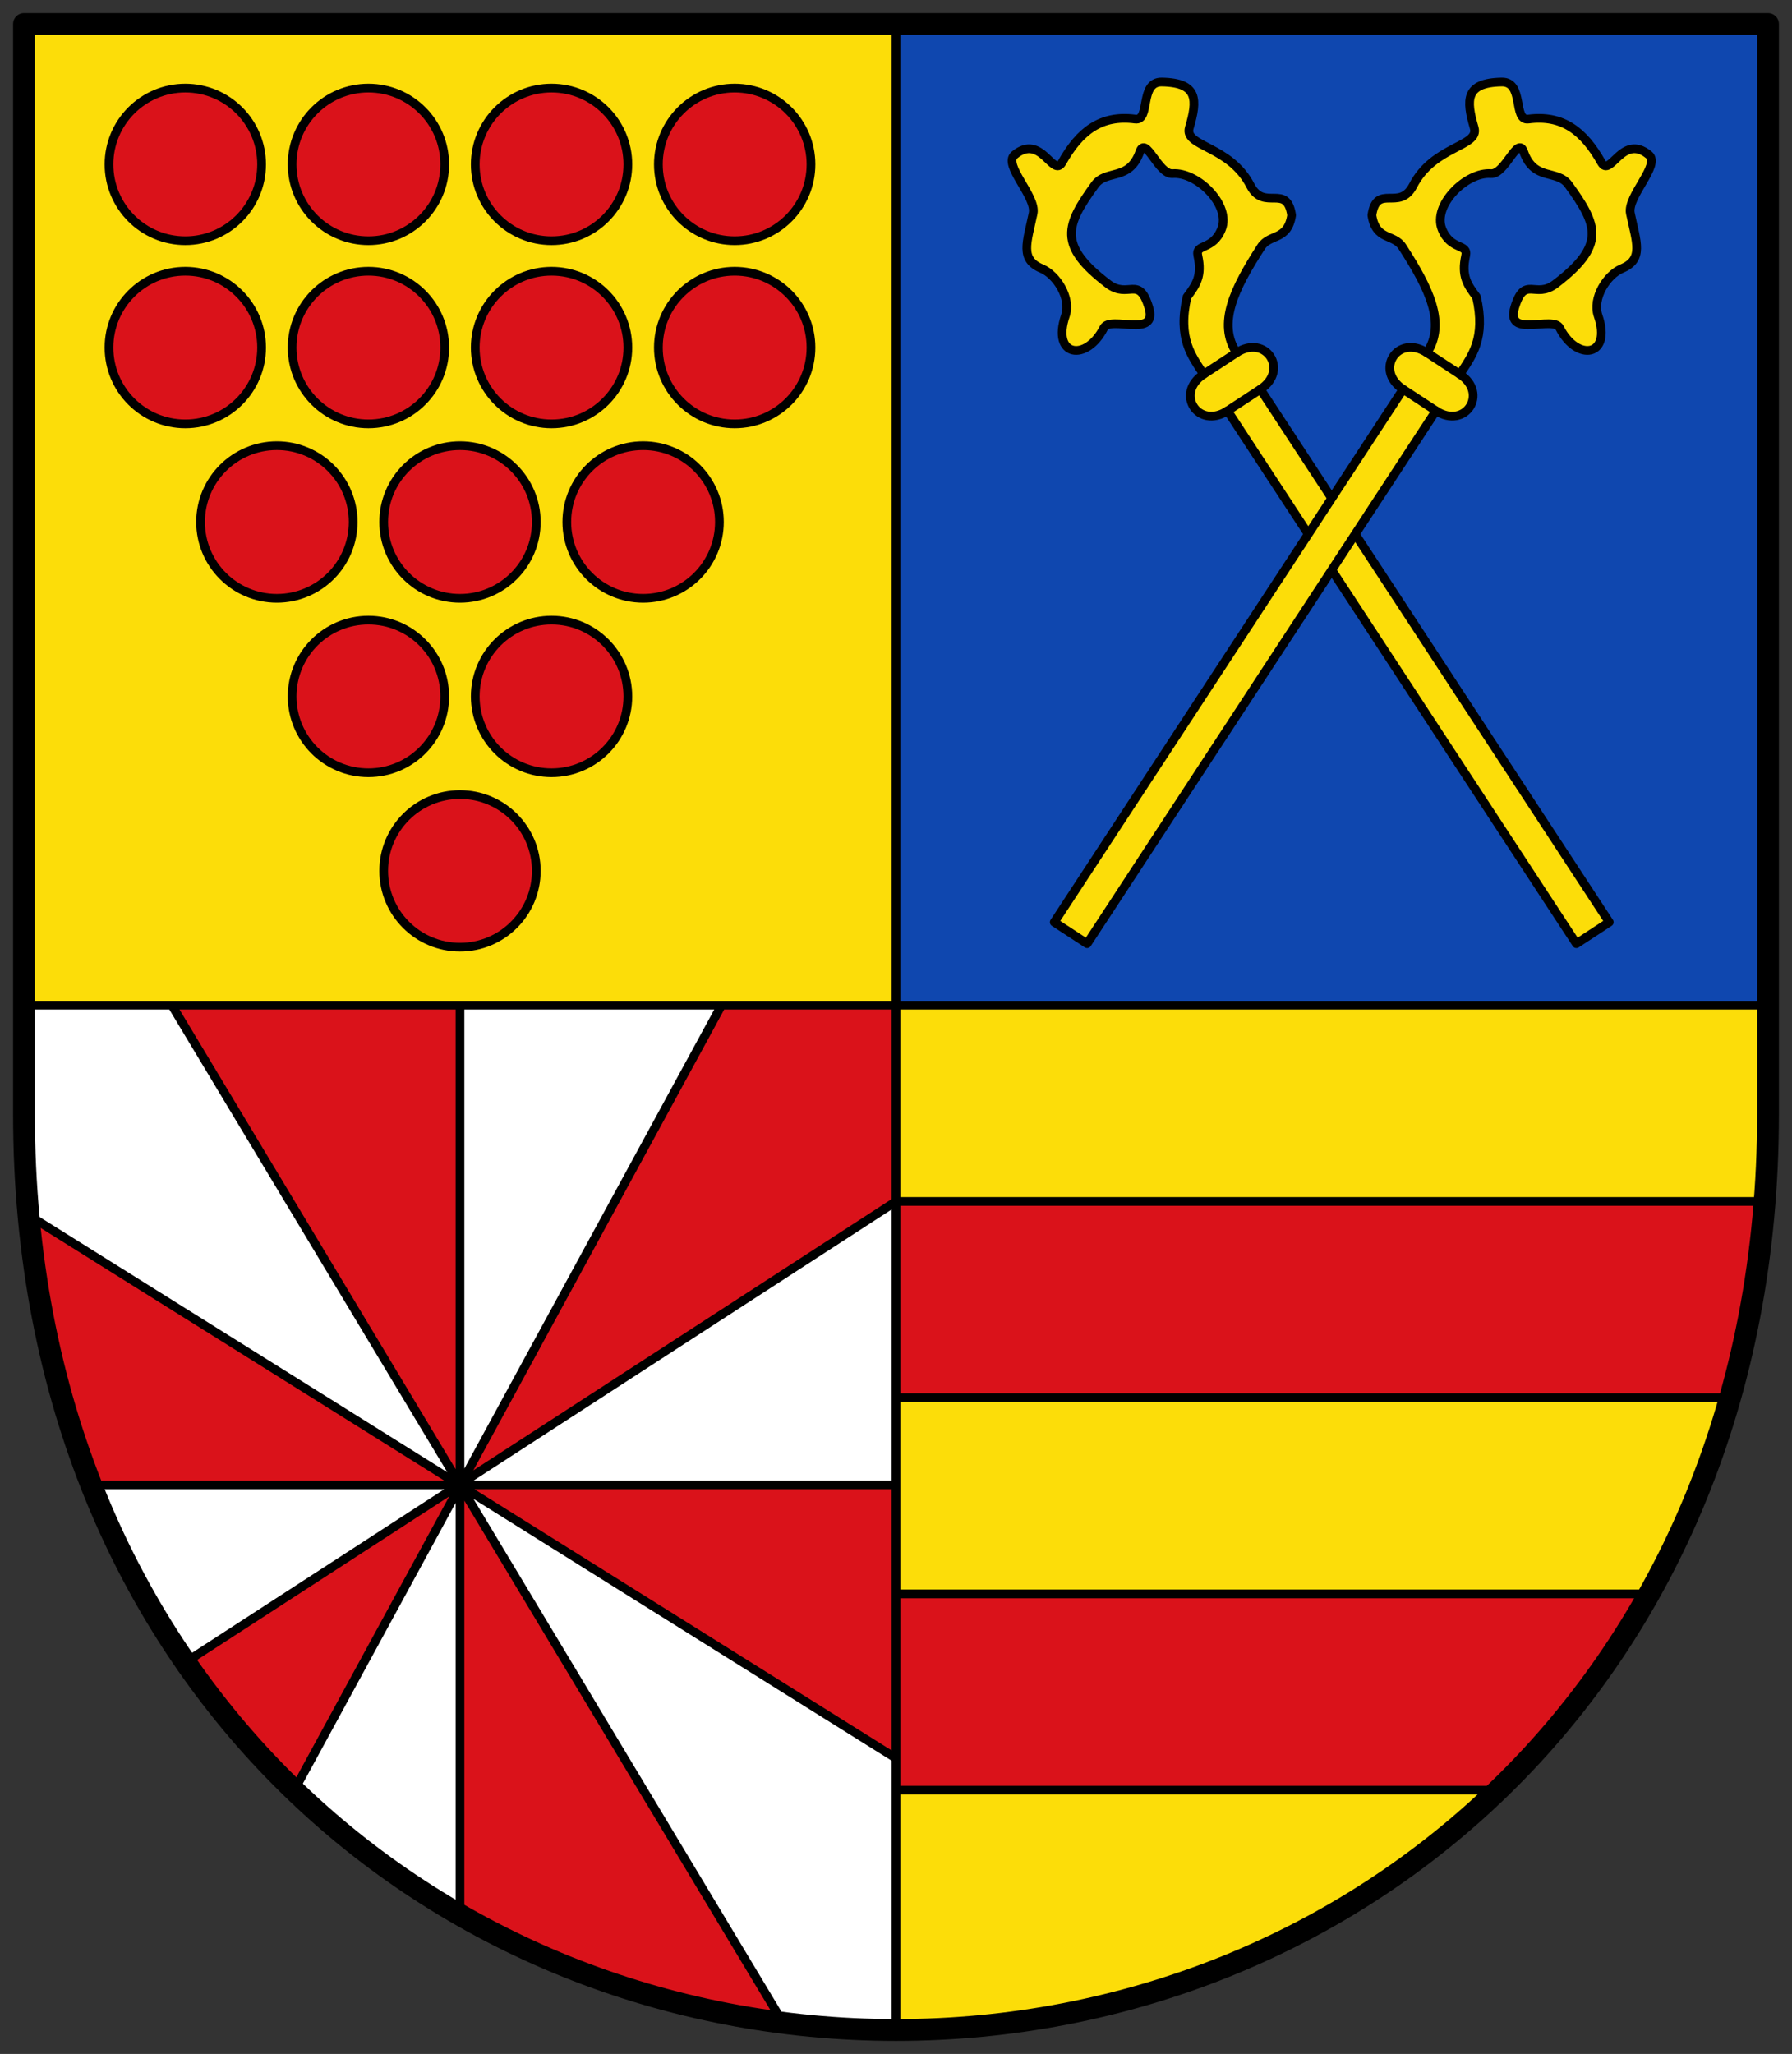
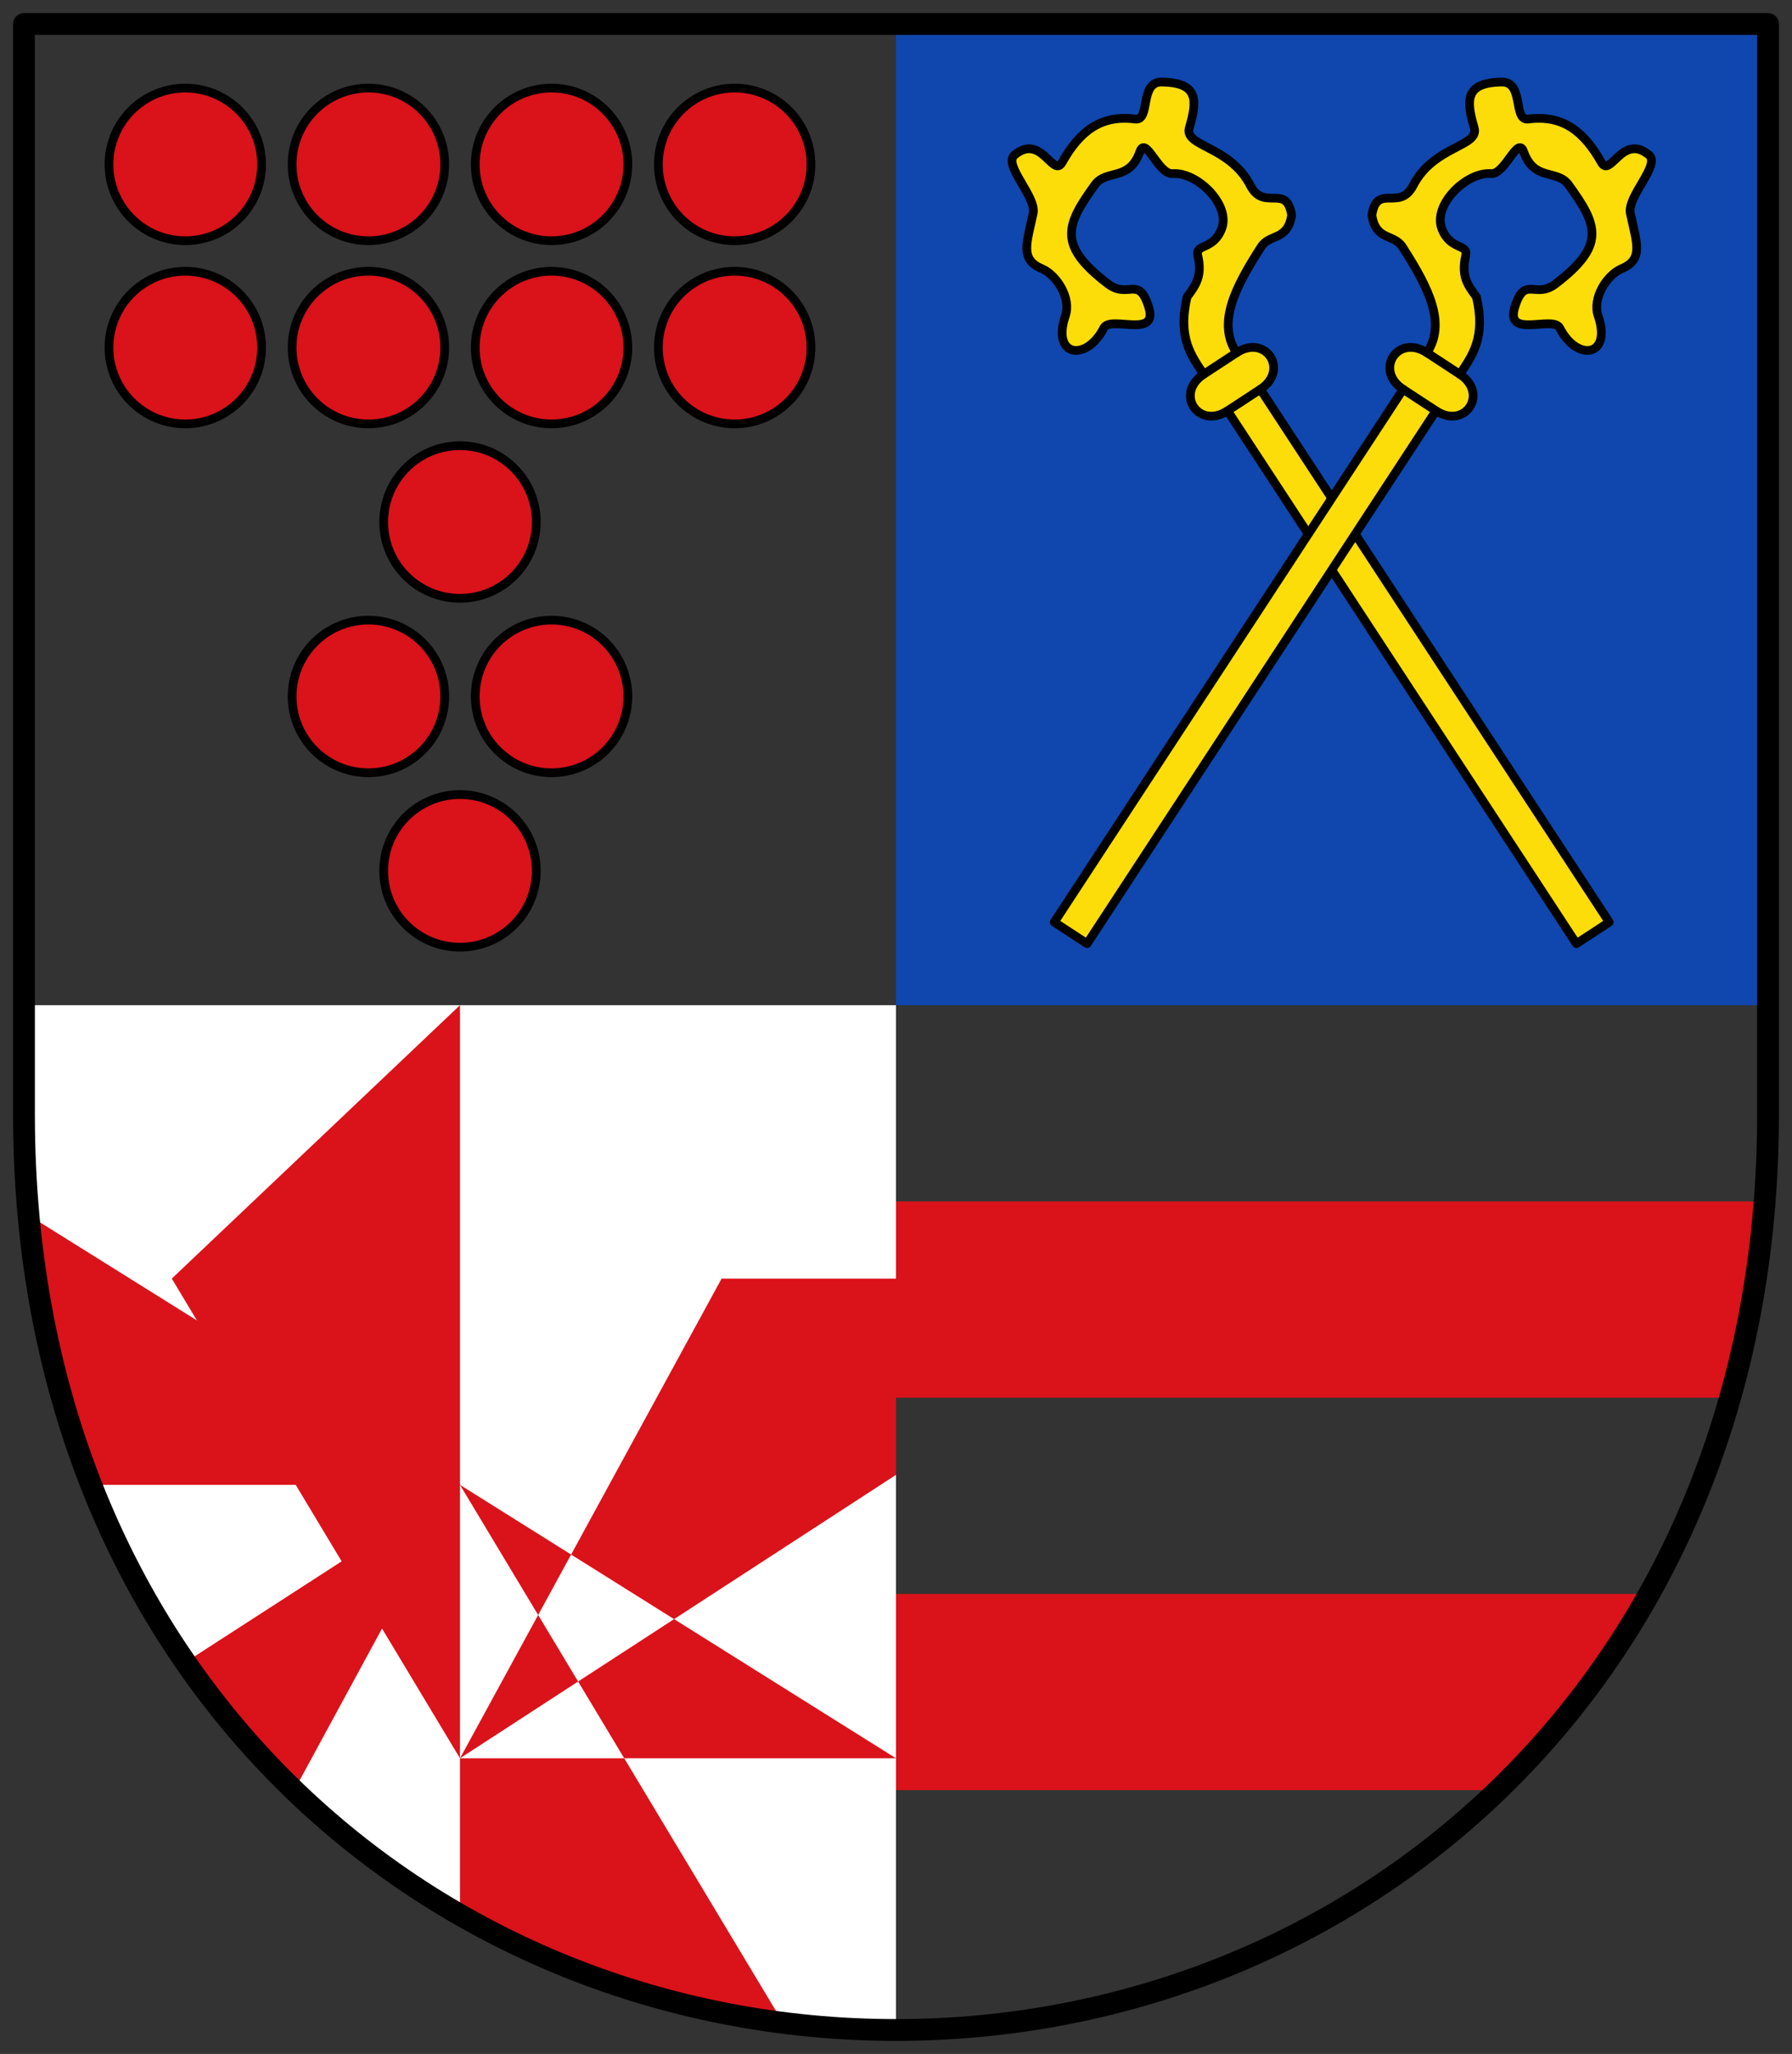
<svg xmlns="http://www.w3.org/2000/svg" xmlns:xlink="http://www.w3.org/1999/xlink" width="411" height="471" viewBox="0 0 411 471">
  <rect x="0" y="0" width="411" height="471" fill="#333333" stroke="none" />
  <defs>
    <clipPath>
      <path d="m38 479.75h217.25v-240.87h-217.25v240.87" />
    </clipPath>
  </defs>
-   <path d="m5.5 5.5h400v250c0 130-95 210-200 210-105 0-200-80-200-210z" fill="#fcdd09" fill-rule="evenodd" />
  <rect width="200" height="225" x="205.5" y="5.5" fill="#0f47af" />
  <g fill="#da121a">
    <path d="m205.5 275.5h200c-2.821 16.366-5.211 33.882-10 45h-190z" />
    <path d="m205.5 365.5h173c-11.667 17.52-23.333 32.3-35 45h-138z" />
  </g>
  <g fill-rule="evenodd">
    <path d="m5.5 230.5h200v235c-105 0-200-80-200-210z" fill="#fff" />
    <g fill="#da121a">
-       <path d="m105.5 230.5v209c23.261 11.478 46.523 20.753 73.9 24l-73.9-123 100 62.7v-62.7h-100l100-65v-45h-40l-60 110-66.1-110z" />
+       <path d="m105.5 230.5v209c23.261 11.478 46.523 20.753 73.9 24l-73.9-123 100 62.7h-100l100-65v-45h-40l-60 110-66.1-110z" />
      <path d="m4.674 277.49l100.83 63.01-38 70c-9-7.65-15.968-18.348-24.968-29.32l62.968-40.682h-84.58c-8.172-19.499-12.6-42.866-16.245-63.01" />
    </g>
  </g>
  <g stroke="#000">
    <g fill="#da121a" stroke-linejoin="round" stroke-linecap="round" stroke-width="2">
      <circle r="17.5" cy="37.7" cx="84.5" />
      <circle cx="126.5" cy="37.7" r="17.5" />
      <circle r="17.5" cy="37.7" cx="168.5" />
      <circle r="17.5" cy="79.7" cx="42.5" />
      <circle cx="84.5" cy="79.7" r="17.5" />
      <circle r="17.5" cy="79.7" cx="126.5" />
      <circle cx="168.5" cy="79.7" r="17.5" />
-       <circle r="17.5" cy="119.7" cx="63.5" />
      <circle cx="105.5" cy="119.7" r="17.5" />
-       <circle r="17.5" cy="119.7" cx="147.5" />
      <circle r="17.5" cy="159.7" cx="84.5" />
      <circle cx="126.5" cy="159.7" r="17.5" />
      <circle r="17.5" cy="199.7" cx="105.5" />
    </g>
    <path d="m291.87 94.15l-3.619 7.497" fill="none" fill-rule="evenodd" />
  </g>
  <g transform="matrix(.837-.548.548.837-151.91 297.87)">
    <path d="m483 213v-146c8 0 8-10 0-10 0-8 7.461-12.533 18.03-17.222 3.318-1.472 5.84 2.204 9.812-2.241 3.1-6.776-4.782-4.111-4.197-10.75 1.146-10.388-7.938-15.885-4.44-18.866 5.03-4.283 7.407-7.508.459-12.224-4.307-2.923-7 6.129-9.764 3.757-5.965-5.122-12.11-4.672-19.447-.858-3.737 1.943-.295-8.263-8.155-7.406-3.576.39-1 10.742-3.802 13.536-4.844 4.836-8.374 7.104-5.284 11.681 2.062 3.054 1.995 9.374-1.391 12.01-7.846 6.111-1.784 11.53 5.844 7.156 2.85-1.634 9.09 8.989 11.212 1.697 2.185-7.511-2.916-4.066-4.876-9.608-4.862-13.747-.757-16.584 9.947-20.658 4.172-1.588 6.984 3.717 12.754-.692 3.24-2.476.653 6.722 3.532 8.308 4.966 2.735 7.264 13.387 2.435 16.774-4.371 3.067-6.866-.572-7.891 2.124-1.712 4.505-3.98 5.353-7.254 6.564-7.04 6.754-6.526 11.916-6.526 16.916-8 0-8 10 0 10v146z" fill="#fcdd09" fill-rule="evenodd" stroke="#000" stroke-linejoin="round" stroke-linecap="round" stroke-width="2" id="SVGCleanerId_0" />
    <path d="m483 57h-9m9 10h-9" fill="#fcdd09" fill-rule="evenodd" stroke="#000" stroke-linejoin="round" stroke-linecap="round" stroke-width="2" id="SVGCleanerId_1" />
  </g>
  <g transform="matrix(-.837-.548-.548.837 762.79 297.87)">
    <use xlink:href="#SVGCleanerId_0" />
    <use xlink:href="#SVGCleanerId_1" />
  </g>
  <g stroke="#000">
    <g stroke-width="2">
      <circle cx="42.5" cy="37.7" r="17.5" fill="#da121a" stroke-linejoin="round" stroke-linecap="round" />
-       <path d="m205.5 465.5v-460m200 225h-400m200 90h190m-190 45h172m-172 45h138m-138-70h-185m20 42l165-107h200m-400.83 1.988l200.83 125.71m-100-172.7v209m73.9 24l-140-233m126.1 0l-98 180" fill="none" fill-rule="evenodd" />
    </g>
    <path d="m5.5 5.5h400v250c0 130-95 210-200 210-105 0-200-80-200-210z" fill="none" fill-rule="evenodd" stroke-linejoin="round" stroke-linecap="round" stroke-width="5" />
  </g>
</svg>